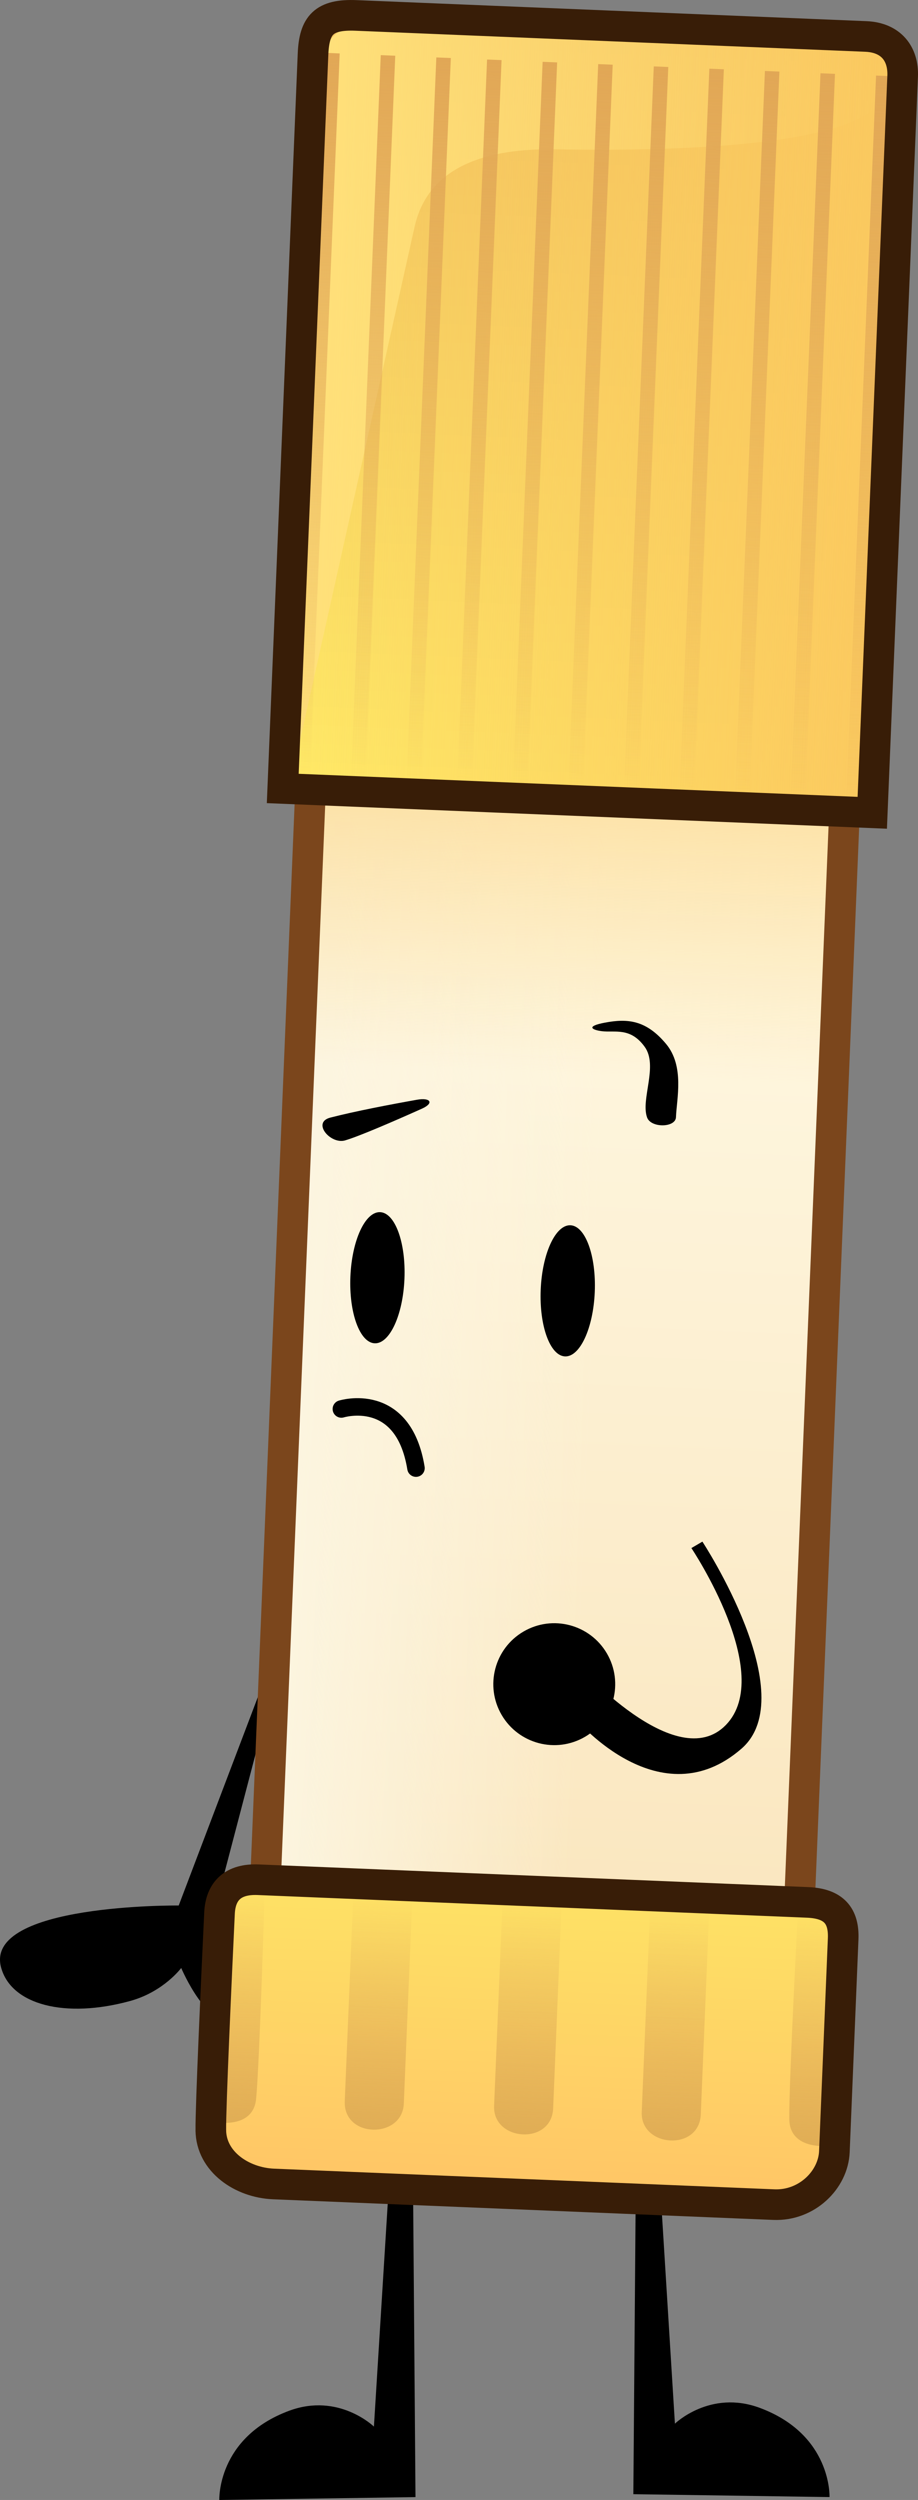
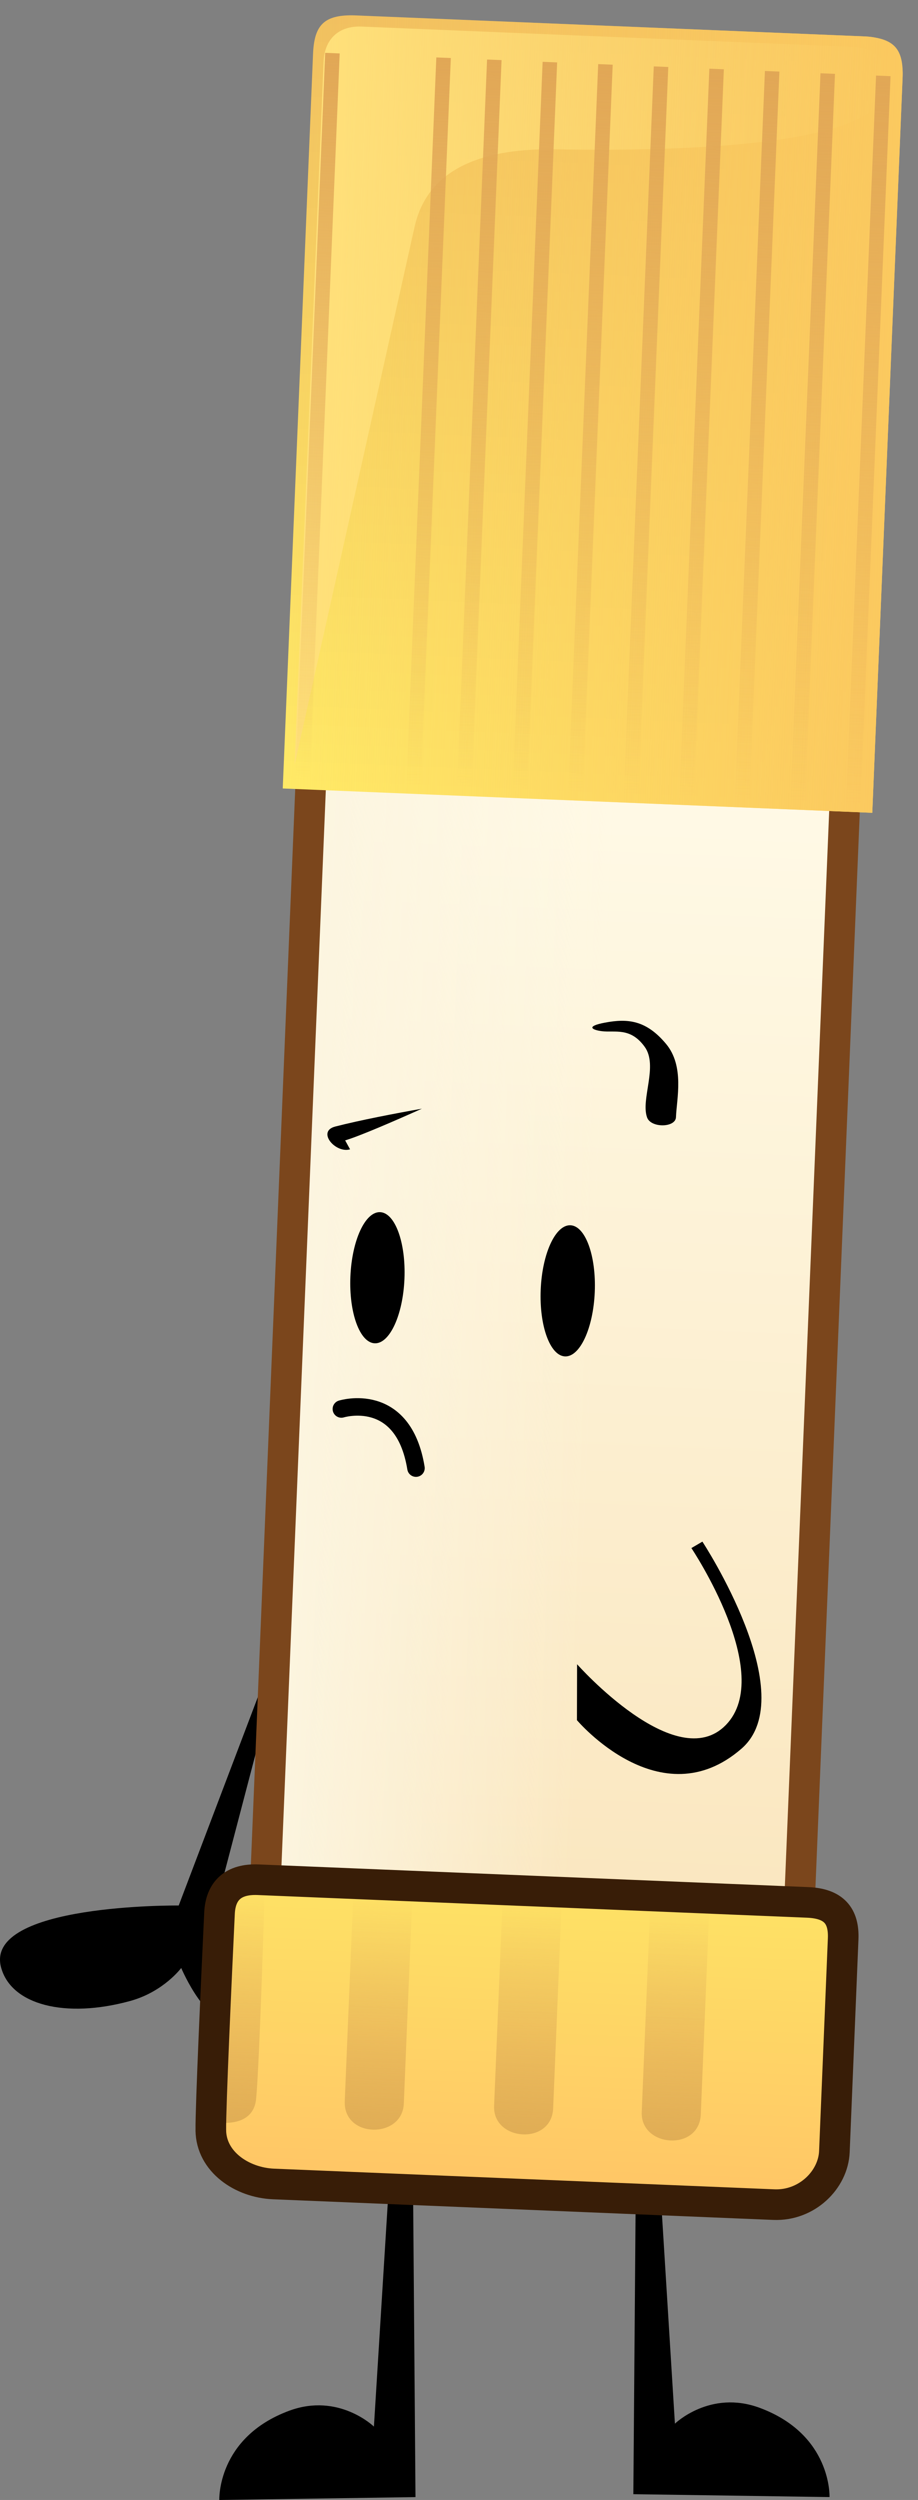
<svg xmlns="http://www.w3.org/2000/svg" version="1.1" width="104.944" height="285.698" viewBox="0,0,104.944,285.698">
  <rect x="0" y="0" width="104.944" height="285.698" fill="#808080" stroke="none" />
  <defs>
    <linearGradient x1="254.609" y1="123.248" x2="249.024" y2="258.633" gradientUnits="userSpaceOnUse" id="color-1">
      <stop offset="0" stop-color="#fffae7" />
      <stop offset="1" stop-color="#fae6be" />
    </linearGradient>
    <linearGradient x1="221.295" y1="189.682" x2="256.36" y2="191.128" gradientUnits="userSpaceOnUse" id="color-2">
      <stop offset="0" stop-color="#fcf5e0" />
      <stop offset="1" stop-color="#fcf5e0" stop-opacity="0" />
    </linearGradient>
    <linearGradient x1="254.898" y1="116.254" x2="253.132" y2="159.051" gradientUnits="userSpaceOnUse" id="color-3">
      <stop offset="0" stop-color="#fcda91" />
      <stop offset="1" stop-color="#fcda91" stop-opacity="0" />
    </linearGradient>
    <linearGradient x1="249.324" y1="252.39" x2="247.895" y2="287.027" gradientUnits="userSpaceOnUse" id="color-4">
      <stop offset="0" stop-color="#fee265" />
      <stop offset="1" stop-color="#ffc566" />
    </linearGradient>
    <linearGradient x1="249.233" y1="253.556" x2="248.129" y2="280.333" gradientUnits="userSpaceOnUse" id="color-5">
      <stop offset="0" stop-color="#e0ad55" stop-opacity="0" />
      <stop offset="1" stop-color="#e0ad55" />
    </linearGradient>
    <linearGradient x1="266.112" y1="254.252" x2="265.007" y2="281.029" gradientUnits="userSpaceOnUse" id="color-6">
      <stop offset="0" stop-color="#e0ad55" stop-opacity="0" />
      <stop offset="1" stop-color="#e0ad55" />
    </linearGradient>
    <linearGradient x1="282.983" y1="255.115" x2="281.878" y2="281.892" gradientUnits="userSpaceOnUse" id="color-7">
      <stop offset="0" stop-color="#e0ad55" stop-opacity="0" />
      <stop offset="1" stop-color="#e0ad55" />
    </linearGradient>
    <linearGradient x1="232.161" y1="253.018" x2="231.056" y2="279.795" gradientUnits="userSpaceOnUse" id="color-8">
      <stop offset="0" stop-color="#e0ad55" stop-opacity="0" />
      <stop offset="1" stop-color="#e0ad55" />
    </linearGradient>
    <linearGradient x1="215.276" y1="252.488" x2="214.171" y2="279.266" gradientUnits="userSpaceOnUse" id="color-9">
      <stop offset="0" stop-color="#e0ad55" stop-opacity="0" />
      <stop offset="1" stop-color="#e0ad55" />
    </linearGradient>
    <linearGradient x1="258.075" y1="39.237" x2="254.423" y2="127.776" gradientUnits="userSpaceOnUse" id="color-10">
      <stop offset="0" stop-color="#f1c060" />
      <stop offset="1" stop-color="#ffea66" />
    </linearGradient>
    <linearGradient x1="289.946" y1="84.897" x2="222.552" y2="82.116" gradientUnits="userSpaceOnUse" id="color-11">
      <stop offset="0" stop-color="#fbc95f" />
      <stop offset="1" stop-color="#fbc95f" stop-opacity="0" />
    </linearGradient>
    <linearGradient x1="288.174" y1="84.073" x2="223.823" y2="81.418" gradientUnits="userSpaceOnUse" id="color-12">
      <stop offset="0" stop-color="#ffe07a" stop-opacity="0" />
      <stop offset="1" stop-color="#ffe07a" />
    </linearGradient>
    <linearGradient x1="226.406" y1="42.353" x2="222.976" y2="125.496" gradientUnits="userSpaceOnUse" id="color-13">
      <stop offset="0" stop-color="#e1a756" />
      <stop offset="1" stop-color="#e1a756" stop-opacity="0" />
    </linearGradient>
    <linearGradient x1="232.759" y1="42.615" x2="229.329" y2="125.758" gradientUnits="userSpaceOnUse" id="color-14">
      <stop offset="0" stop-color="#e1a756" />
      <stop offset="1" stop-color="#e1a756" stop-opacity="0" />
    </linearGradient>
    <linearGradient x1="239.112" y1="42.877" x2="235.681" y2="126.02" gradientUnits="userSpaceOnUse" id="color-15">
      <stop offset="0" stop-color="#e1a756" />
      <stop offset="1" stop-color="#e1a756" stop-opacity="0" />
    </linearGradient>
    <linearGradient x1="270.322" y1="44.165" x2="266.892" y2="127.308" gradientUnits="userSpaceOnUse" id="color-16">
      <stop offset="0" stop-color="#e1a756" />
      <stop offset="1" stop-color="#e1a756" stop-opacity="0" />
    </linearGradient>
    <linearGradient x1="276.675" y1="44.427" x2="273.245" y2="127.57" gradientUnits="userSpaceOnUse" id="color-17">
      <stop offset="0" stop-color="#e1a756" />
      <stop offset="1" stop-color="#e1a756" stop-opacity="0" />
    </linearGradient>
    <linearGradient x1="283.028" y1="44.689" x2="279.597" y2="127.832" gradientUnits="userSpaceOnUse" id="color-18">
      <stop offset="0" stop-color="#e1a756" />
      <stop offset="1" stop-color="#e1a756" stop-opacity="0" />
    </linearGradient>
    <linearGradient x1="289.38" y1="44.951" x2="285.95" y2="128.094" gradientUnits="userSpaceOnUse" id="color-19">
      <stop offset="0" stop-color="#e1a756" />
      <stop offset="1" stop-color="#e1a756" stop-opacity="0" />
    </linearGradient>
    <linearGradient x1="244.912" y1="43.116" x2="241.482" y2="126.259" gradientUnits="userSpaceOnUse" id="color-20">
      <stop offset="0" stop-color="#e1a756" />
      <stop offset="1" stop-color="#e1a756" stop-opacity="0" />
    </linearGradient>
    <linearGradient x1="251.264" y1="43.379" x2="247.834" y2="126.521" gradientUnits="userSpaceOnUse" id="color-21">
      <stop offset="0" stop-color="#e1a756" />
      <stop offset="1" stop-color="#e1a756" stop-opacity="0" />
    </linearGradient>
    <linearGradient x1="257.617" y1="43.641" x2="254.187" y2="126.783" gradientUnits="userSpaceOnUse" id="color-22">
      <stop offset="0" stop-color="#e1a756" />
      <stop offset="1" stop-color="#e1a756" stop-opacity="0" />
    </linearGradient>
    <linearGradient x1="263.97" y1="43.903" x2="260.54" y2="127.045" gradientUnits="userSpaceOnUse" id="color-23">
      <stop offset="0" stop-color="#e1a756" />
      <stop offset="1" stop-color="#e1a756" stop-opacity="0" />
    </linearGradient>
  </defs>
  <g transform="translate(-188.403,-36.28)">
    <g data-paper-data="{&quot;isPaintingLayer&quot;:true}" fill-rule="nonzero" stroke-linejoin="miter" stroke-miterlimit="10" stroke-dasharray="" stroke-dashoffset="0" style="mix-blend-mode: normal">
      <path d="M219.238,226.645l-10.404,27.396c0,0 -22.266,-0.238 -20.309,7.07c1.151,4.299 7.356,5.875 14.763,3.839c3.823,-1.051 5.831,-3.77 5.831,-3.77c0,0 3.185,7.494 6.019,5.398c2.187,-1.618 -3.261,-7.936 -3.261,-7.936l8.334,-31.8z" fill="#000000" stroke="#000000" stroke-width="0" stroke-linecap="round" />
      <path d="M235.474,267.434l0.427,54.215l-22.427,0.329c0,0 -0.282,-7.134 7.982,-10.196c5.676,-2.103 9.693,1.809 9.693,1.809l2.851,-45.988z" data-paper-data="{&quot;index&quot;:null}" fill="#000000" stroke="#000000" stroke-width="0" stroke-linecap="round" />
      <path d="M261.233,267.1l-0.427,54.215l22.427,0.329c0,0 0.282,-7.134 -7.982,-10.196c-5.676,-2.103 -9.693,1.809 -9.693,1.809l-2.851,-45.988z" fill="#000000" stroke="#000000" stroke-width="0" stroke-linecap="round" />
      <g stroke-linecap="butt">
        <g stroke="none" stroke-width="0">
          <path d="M218.503,257.374l5.585,-135.385l61.042,2.518l-5.585,135.385z" fill="url(#color-1)" />
          <path d="M218.503,257.374l5.585,-135.385l35.065,1.447l-5.585,135.385z" fill="url(#color-2)" />
-           <path d="M222.611,157.792l1.766,-42.797l61.042,2.518l-1.766,42.797z" fill="url(#color-3)" />
        </g>
        <path d="M218.503,257.374l5.585,-135.385l61.042,2.518l-5.585,135.385z" fill="none" stroke="#7b461c" stroke-width="3.5" />
        <g stroke="none" stroke-width="0">
          <path d="M212.504,279.729c-0.029,-2.715 0.643,-17.412 0.993,-24.811c0.12,-2.543 1.55,-3.942 4.415,-3.823c12.647,0.522 55.187,2.277 62.824,2.592c2.983,0.123 4.164,1.522 4.055,4.171c-0.283,6.868 -0.823,19.94 -1.003,24.313c-0.133,3.218 -3.146,6.209 -6.919,6.053c-14.303,-0.59 -48.706,-2.009 -57.198,-2.36c-3.603,-0.149 -7.128,-2.535 -7.167,-6.134z" fill="url(#color-4)" />
          <path d="M244.887,276.945c0.167,-4.049 0.971,-23.529 0.971,-23.529l6.751,0.279c0,0 -0.795,19.279 -0.971,23.529c-0.175,4.249 -6.918,3.77 -6.751,-0.279z" fill="url(#color-5)" />
          <path d="M261.765,277.641c0.167,-4.049 0.971,-23.529 0.971,-23.529l6.751,0.279c0,0 -0.795,19.279 -0.971,23.529c-0.175,4.249 -6.918,3.77 -6.751,-0.279z" fill="url(#color-6)" />
-           <path d="M278.636,278.504c-0.063,-4.053 0.971,-23.529 0.971,-23.529c0,0 4.019,-0.988 3.955,2.665c-0.035,1.972 -0.934,23.881 -0.934,23.881c0,0 -3.94,0.292 -3.991,-3.018z" fill="url(#color-7)" />
          <path d="M227.815,276.407c0.175,-4.249 0.971,-23.529 0.971,-23.529l6.751,0.279c0,0 -0.804,19.48 -0.971,23.529c-0.167,4.049 -6.927,3.971 -6.751,-0.279z" data-paper-data="{&quot;index&quot;:null}" fill="url(#color-8)" />
          <path d="M213.455,278.835c0,0 0.908,-21.909 1.036,-23.877c0.237,-3.646 4.161,-2.33 4.161,-2.33c0,0 -0.574,19.494 -0.971,23.529c-0.324,3.294 -4.226,2.679 -4.226,2.679z" data-paper-data="{&quot;index&quot;:null}" fill="url(#color-9)" />
        </g>
        <path d="M212.504,279.729c-0.029,-2.715 0.643,-17.412 0.993,-24.811c0.12,-2.543 1.55,-3.942 4.415,-3.823c12.647,0.522 55.187,2.277 62.824,2.592c2.983,0.123 4.164,1.522 4.055,4.171c-0.283,6.868 -0.823,19.94 -1.003,24.313c-0.133,3.218 -3.146,6.209 -6.919,6.053c-14.303,-0.59 -48.706,-2.009 -57.198,-2.36c-3.603,-0.149 -7.128,-2.535 -7.167,-6.134z" fill="none" stroke="#381d07" stroke-width="3.5" />
        <g>
          <g stroke="#000000" stroke-width="0">
            <path d="M220.726,126.386c0,0 3.024,-73.3 3.462,-83.926c0.136,-3.293 1.215,-4.57 4.923,-4.417c8.4,0.347 45.459,1.875 58.279,2.404c2.88,0.119 4.307,1.991 4.202,4.548c-0.429,10.411 -3.473,84.171 -3.473,84.171z" fill="url(#color-10)" />
            <path d="M220.726,126.386c0,0 3.043,-73.761 3.473,-84.171c0.106,-2.557 1.682,-4.305 4.562,-4.187c12.82,0.529 49.878,2.058 58.279,2.404c3.708,0.153 4.678,1.515 4.543,4.808c-0.438,10.626 -3.462,83.926 -3.462,83.926z" data-paper-data="{&quot;index&quot;:null}" fill="url(#color-11)" />
            <path d="M222.079,123.689c0,0 2.906,-70.431 3.316,-80.372c0.101,-2.442 1.606,-4.111 4.356,-3.998c12.241,0.505 47.627,1.965 55.648,2.296c3.541,0.146 4.467,1.447 4.337,4.591c-0.275,6.657 -22.503,7.409 -37.759,7.139c-7.978,-0.141 -14.635,1.933 -16.183,8.872c-2.574,11.536 -13.715,61.472 -13.715,61.472z" data-paper-data="{&quot;index&quot;:null}" fill="url(#color-12)" />
            <path d="M222.148,125.462l3.43,-83.143l1.657,0.068l-3.43,83.143z" fill="url(#color-13)" />
-             <path d="M228.5,125.724l3.43,-83.143l1.657,0.068l-3.43,83.143z" fill="url(#color-14)" />
            <path d="M234.853,125.986l3.43,-83.143l1.657,0.068l-3.43,83.143z" fill="url(#color-15)" />
            <path d="M266.064,127.273l3.43,-83.143l1.657,0.068l-3.43,83.143z" fill="url(#color-16)" />
            <path d="M272.416,127.535l3.43,-83.143l1.657,0.068l-3.43,83.143z" fill="url(#color-17)" />
            <path d="M278.769,127.797l3.43,-83.143l1.657,0.068l-3.43,83.143z" fill="url(#color-18)" />
            <path d="M285.121,128.06l3.43,-83.143l1.657,0.068l-3.43,83.143z" fill="url(#color-19)" />
            <path d="M240.653,126.225l3.43,-83.143l1.657,0.068l-3.43,83.143z" fill="url(#color-20)" />
            <path d="M247.006,126.487l3.43,-83.143l1.657,0.068l-3.43,83.143z" fill="url(#color-21)" />
            <path d="M253.358,126.749l3.43,-83.143l1.657,0.068l-3.43,83.143z" fill="url(#color-22)" />
            <path d="M259.711,127.011l3.43,-83.143l1.657,0.068l-3.43,83.143z" fill="url(#color-23)" />
          </g>
-           <path d="M220.726,126.386c0,0 3.024,-73.3 3.462,-83.926c0.136,-3.293 1.215,-4.57 4.923,-4.417c8.4,0.347 45.459,1.875 58.279,2.404c2.88,0.119 4.307,1.991 4.202,4.548c-0.429,10.411 -3.473,84.171 -3.473,84.171z" fill="none" stroke="#381d07" stroke-width="3.5" />
        </g>
      </g>
      <path d="M256.395,183.924c-0.171,4.139 -1.693,7.437 -3.399,7.366c-1.707,-0.07 -2.952,-3.482 -2.781,-7.621c0.171,-4.139 1.693,-7.437 3.399,-7.366c1.707,0.07 2.952,3.482 2.781,7.621z" fill="#000000" stroke="none" stroke-width="0" stroke-linecap="butt" />
      <path d="M227.428,197.299c0,0 7.071,-2.196 8.529,6.757" fill="none" stroke="#000000" stroke-width="2" stroke-linecap="round" />
      <path d="M234.639,182.426c-0.171,4.139 -1.693,7.437 -3.399,7.366c-1.707,-0.07 -2.952,-3.482 -2.781,-7.621c0.171,-4.139 1.693,-7.437 3.399,-7.366c1.707,0.07 2.952,3.482 2.781,7.621z" fill="#000000" stroke="none" stroke-width="0" stroke-linecap="butt" />
      <path d="M257.186,154.122c1.503,0.193 3.268,-0.487 4.913,1.783c1.575,2.172 -0.474,6.007 0.279,8.082c0.445,1.225 3.255,1.173 3.3,-0.033c0.078,-2.094 0.996,-5.83 -1.137,-8.382c-2.265,-2.71 -4.371,-2.921 -6.998,-2.422c-2.22,0.421 -1.44,0.832 -0.357,0.971z" fill="#000000" stroke="#000000" stroke-width="0" stroke-linecap="round" />
      <g fill="#000000" stroke-width="0">
-         <path d="M245.752,232.265c-1.943,-3.321 -0.826,-7.588 2.495,-9.531c3.321,-1.943 7.588,-0.826 9.531,2.495c1.943,3.321 0.826,7.588 -2.495,9.531c-3.321,1.943 -7.588,0.826 -9.531,-2.495z" stroke="none" stroke-linecap="butt" />
        <path d="M254.358,232.86c0,0 9.535,11.31 18.803,3.264c7.056,-6.126 -4.462,-23.667 -4.462,-23.667l-1.258,0.736c0,0 9.627,14.362 3.945,20.216c-5.682,5.854 -17.012,-6.94 -17.012,-6.94z" stroke="#000000" stroke-linecap="round" />
      </g>
-       <path d="M227.86,166.603c1.647,-0.484 5.69,-2.242 8.775,-3.623c1.421,-0.636 0.992,-1.298 -0.561,-1.022c-3.058,0.544 -7.056,1.307 -9.91,2.042c-2.146,0.553 0.026,3.095 1.697,2.604z" fill="#000000" stroke="#000000" stroke-width="0" stroke-linecap="round" />
+       <path d="M227.86,166.603c1.647,-0.484 5.69,-2.242 8.775,-3.623c-3.058,0.544 -7.056,1.307 -9.91,2.042c-2.146,0.553 0.026,3.095 1.697,2.604z" fill="#000000" stroke="#000000" stroke-width="0" stroke-linecap="round" />
    </g>
  </g>
</svg>